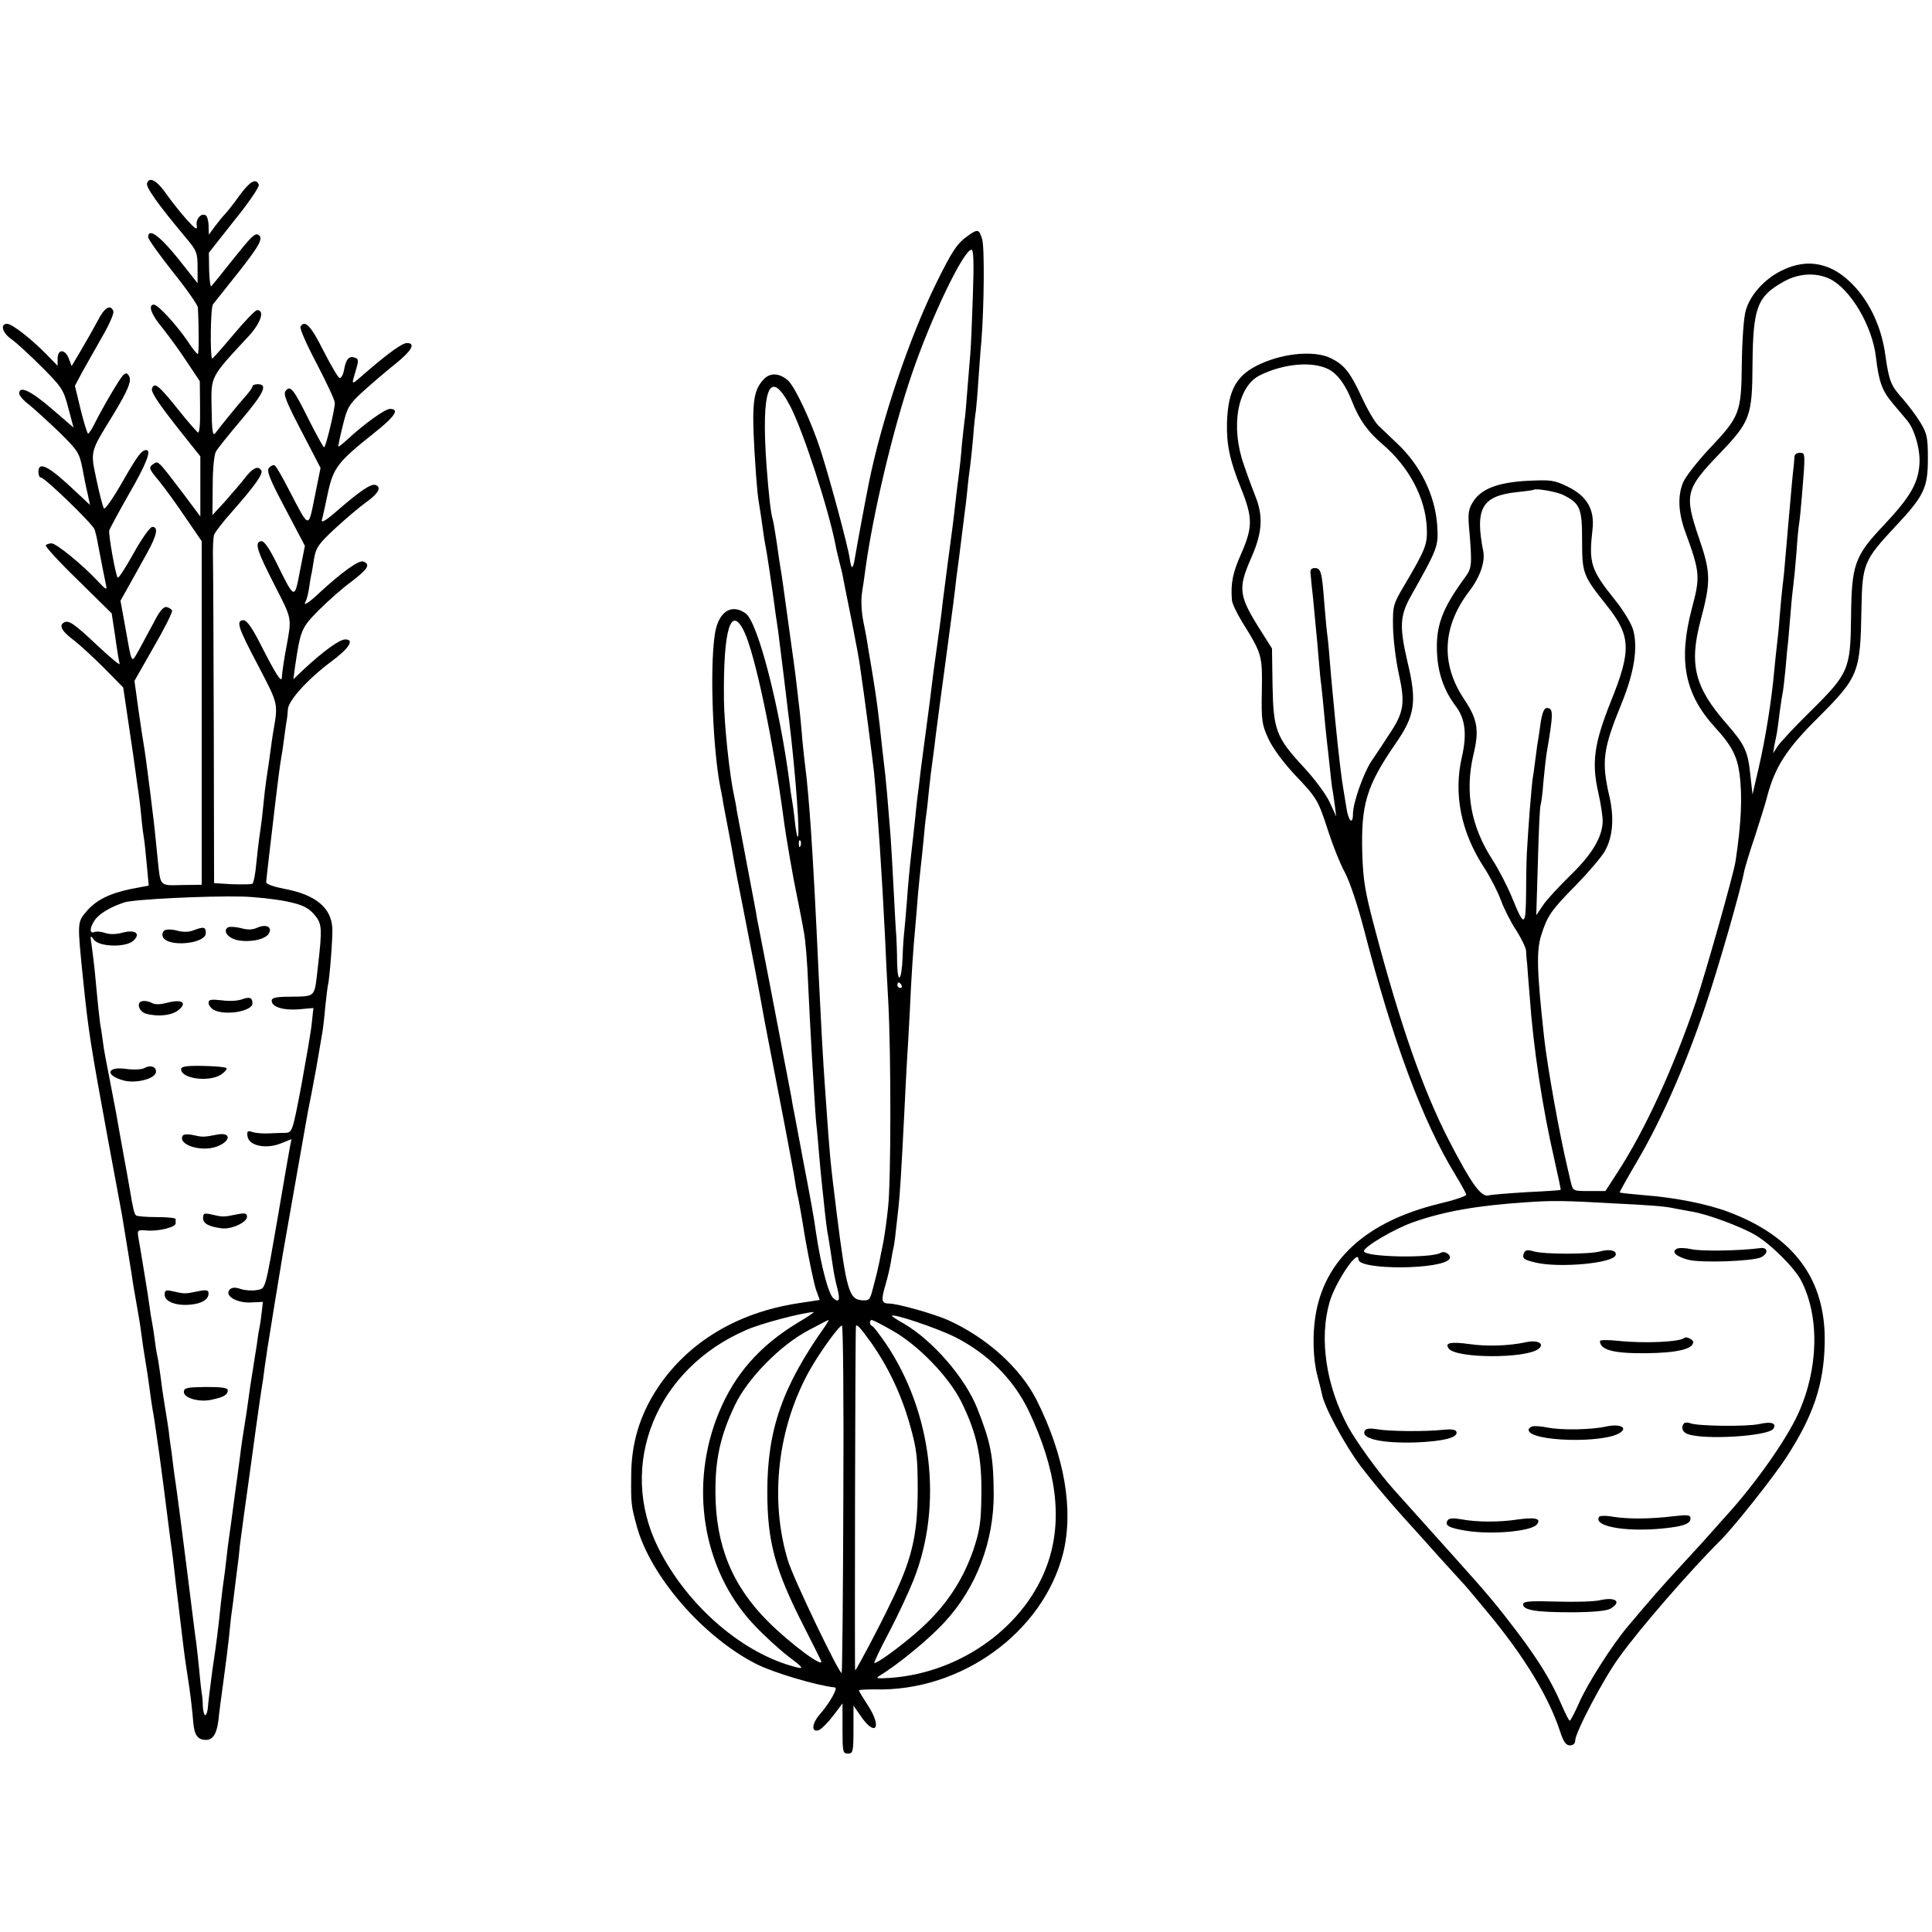
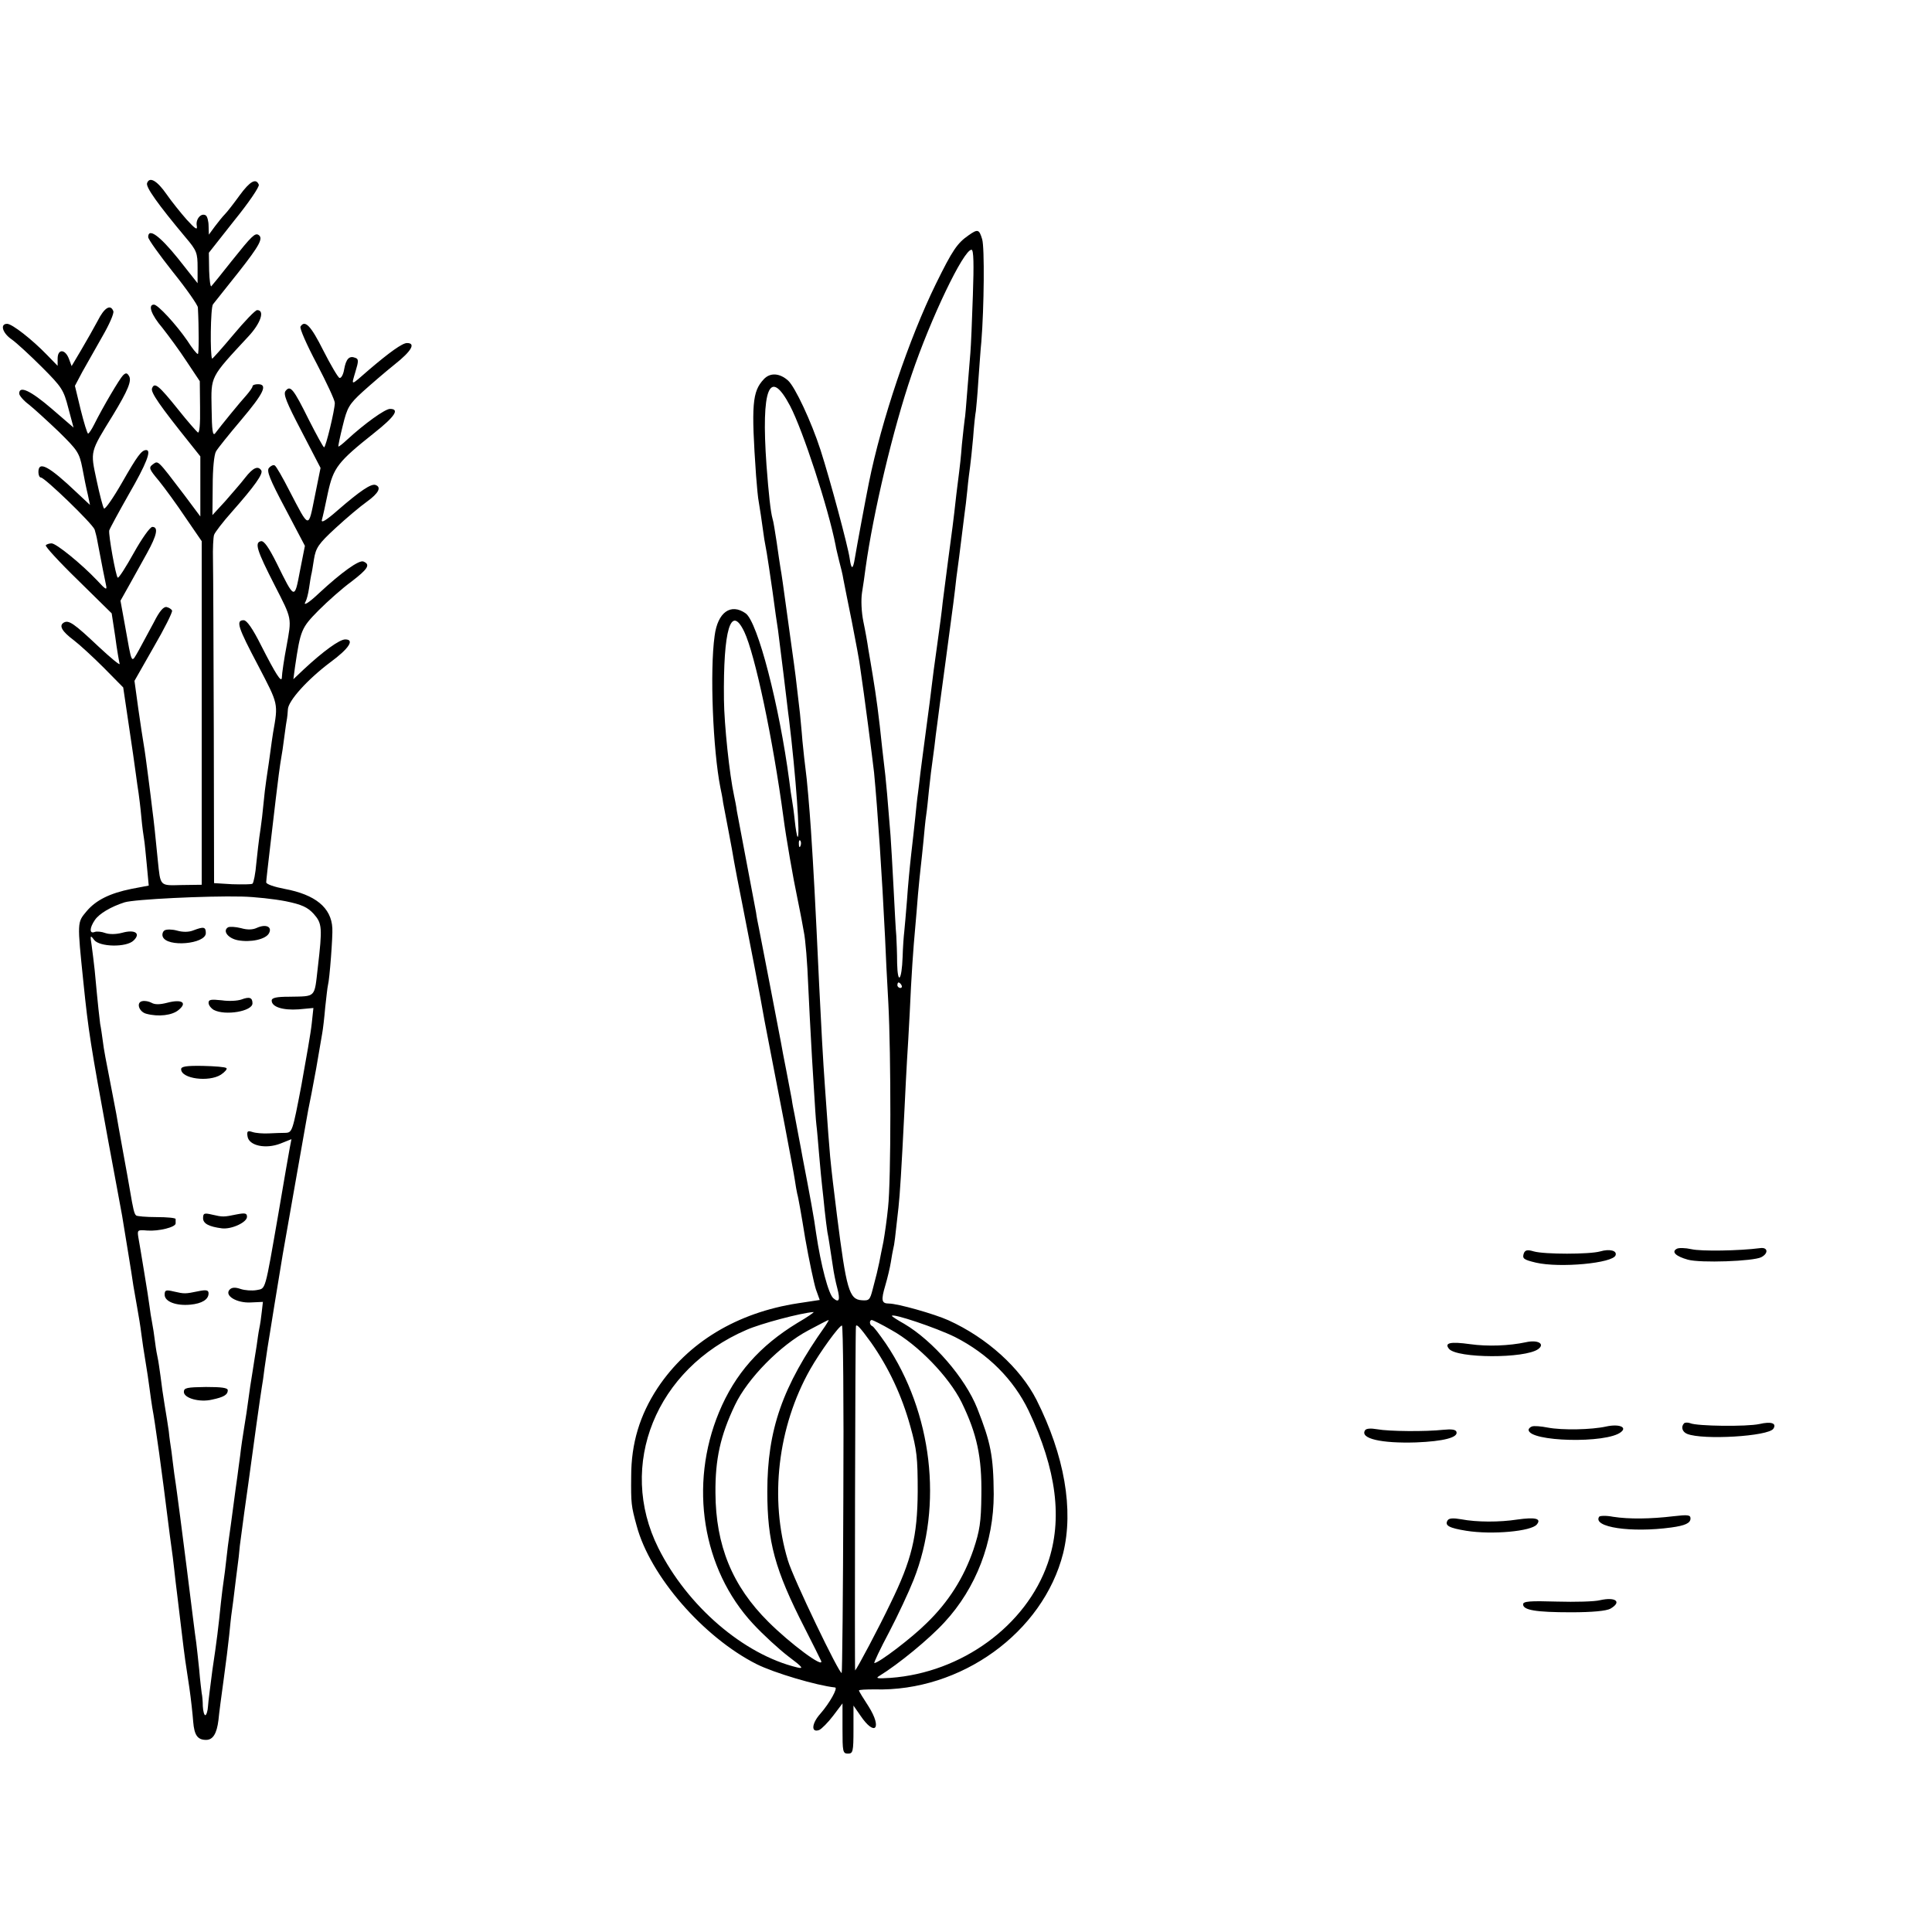
<svg xmlns="http://www.w3.org/2000/svg" version="1.0" width="704pt" height="704pt" viewBox="0 0 704 704" preserveAspectRatio="xMidYMid meet">
  <g transform="translate(0,704) scale(0.1,-0.1)" fill="#000000" stroke="none">
    <path d="M536 6373 c-6 -14 39 -77 141 -199 40 -47 43 -56 43 -109 l0 -57 -72 91 c-67 83 -108 112 -108 77 0 -8 41 -65 90 -127 50 -62 90 -120 91 -129 4 -74 4 -170 0 -170 -4 0 -21 21 -38 48 -42 61 -108 132 -122 132 -23 0 -10 -37 31 -85 22 -28 62 -82 88 -122 l48 -72 1 -96 c1 -61 -2 -94 -8 -91 -5 4 -38 41 -72 84 -70 87 -86 101 -95 77 -6 -14 28 -63 141 -204 l35 -44 0 -109 0 -110 -59 79 c-99 130 -94 125 -114 111 -16 -12 -14 -17 22 -60 21 -26 65 -86 97 -134 l59 -86 0 -626 0 -626 -73 -1 c-81 -2 -77 -6 -87 90 -8 84 -15 148 -20 185 -2 19 -9 73 -15 120 -6 47 -13 99 -16 115 -3 17 -12 76 -20 132 l-14 102 70 123 c39 67 69 127 67 133 -2 5 -11 11 -20 13 -11 2 -26 -15 -46 -55 -17 -32 -42 -78 -55 -102 -29 -50 -24 -58 -51 92 l-16 88 32 57 c17 31 47 84 65 117 36 65 42 95 19 95 -8 0 -38 -42 -67 -94 -29 -52 -55 -93 -59 -91 -7 5 -34 155 -31 172 2 7 34 66 72 133 63 109 83 160 63 160 -17 0 -32 -20 -88 -118 -32 -56 -62 -99 -66 -95 -4 5 -16 51 -27 103 -23 108 -25 100 60 238 54 89 69 125 58 142 -7 12 -12 12 -22 2 -12 -12 -72 -113 -105 -179 -9 -18 -19 -33 -22 -33 -3 0 -15 39 -27 87 l-21 87 27 51 c15 27 48 85 73 129 25 43 43 84 40 92 -10 27 -33 13 -57 -35 -14 -26 -41 -74 -60 -106 l-35 -59 -10 27 c-14 36 -41 36 -41 0 l0 -26 -38 39 c-55 57 -128 114 -146 114 -27 0 -17 -34 17 -57 17 -12 67 -58 110 -101 73 -73 79 -83 96 -149 l19 -71 -80 69 c-77 66 -118 85 -118 55 0 -7 16 -26 35 -40 19 -15 68 -60 109 -99 68 -67 75 -76 86 -132 6 -33 15 -77 20 -97 l8 -38 -47 44 c-103 98 -141 118 -141 76 0 -11 4 -20 9 -20 14 0 189 -169 196 -190 3 -10 8 -29 10 -42 17 -89 26 -136 31 -158 5 -22 1 -21 -33 16 -56 59 -148 134 -165 134 -8 0 -18 -3 -21 -7 -4 -3 49 -61 117 -127 l123 -121 13 -85 c6 -47 14 -91 16 -99 2 -7 -32 21 -77 63 -90 85 -109 98 -127 87 -18 -11 -6 -32 37 -64 21 -16 70 -61 109 -100 l71 -72 20 -135 c11 -74 23 -155 26 -180 3 -25 8 -56 10 -70 2 -14 7 -53 10 -87 3 -34 8 -70 10 -81 2 -10 6 -53 10 -94 l7 -75 -63 -12 c-79 -16 -129 -41 -163 -81 -35 -42 -35 -36 -12 -260 18 -176 26 -227 90 -575 26 -137 48 -261 51 -275 10 -62 35 -211 41 -255 3 -16 9 -52 14 -80 5 -27 12 -70 15 -95 3 -25 10 -70 15 -100 5 -30 12 -75 15 -100 3 -25 8 -56 10 -70 6 -32 11 -66 25 -165 16 -120 18 -133 30 -230 6 -49 13 -101 15 -115 2 -14 7 -50 10 -80 3 -30 8 -68 10 -85 2 -16 9 -73 15 -125 6 -52 13 -106 15 -120 2 -14 9 -59 15 -100 6 -41 12 -97 14 -124 4 -49 16 -66 47 -66 25 0 39 23 45 72 2 23 11 90 19 148 8 58 17 130 20 160 3 30 7 71 10 90 3 19 7 54 10 78 3 23 7 59 10 80 3 20 7 56 9 80 3 23 10 77 16 120 6 42 13 91 15 107 16 120 46 334 49 350 2 11 7 43 10 70 4 28 9 61 11 75 2 14 14 84 25 155 30 184 27 168 70 410 21 121 42 236 45 255 3 19 12 67 20 105 12 62 20 105 39 219 3 16 8 59 11 95 4 36 8 73 10 81 6 21 18 180 16 208 -4 75 -62 122 -174 143 -37 7 -67 17 -67 24 0 6 7 67 15 135 8 69 17 145 20 170 6 53 16 129 20 150 2 9 7 43 11 75 4 33 9 63 10 68 1 4 2 18 3 32 1 31 71 109 155 172 68 50 89 83 54 83 -21 0 -80 -43 -151 -109 l-38 -36 6 45 c20 135 23 142 86 206 34 34 87 81 120 105 60 46 70 62 43 73 -16 6 -79 -39 -161 -115 -39 -37 -61 -50 -49 -30 3 5 9 26 12 47 3 22 7 44 8 49 2 6 6 31 10 57 7 42 16 56 79 114 39 36 90 79 114 96 43 31 54 53 31 61 -16 5 -55 -21 -137 -92 -42 -37 -62 -49 -58 -35 3 10 13 55 22 99 20 91 36 112 168 217 77 61 94 88 58 88 -18 0 -93 -54 -156 -112 -16 -15 -30 -26 -32 -25 -1 2 6 36 16 76 16 66 23 78 72 123 30 27 82 72 117 100 62 49 78 78 45 78 -17 0 -64 -34 -138 -97 -70 -61 -65 -60 -50 -8 12 39 12 47 0 51 -22 9 -34 -3 -41 -42 -3 -19 -11 -33 -17 -31 -5 1 -32 47 -59 100 -45 90 -67 113 -83 87 -4 -6 23 -67 59 -135 36 -69 66 -133 66 -143 0 -26 -33 -162 -39 -162 -3 0 -28 46 -56 101 -56 113 -67 126 -84 105 -10 -11 2 -41 58 -148 l69 -133 -21 -104 c-24 -119 -19 -120 -92 20 -25 49 -49 91 -54 93 -5 3 -14 -1 -21 -9 -9 -11 2 -40 60 -149 l71 -135 -18 -91 c-20 -106 -19 -106 -85 28 -29 58 -46 82 -57 80 -24 -5 -16 -32 50 -161 64 -125 62 -117 43 -222 -8 -41 -17 -101 -17 -114 -1 -21 -22 12 -75 116 -32 64 -53 93 -64 93 -30 0 -21 -26 53 -166 74 -142 73 -136 54 -244 -2 -14 -7 -45 -10 -70 -3 -25 -8 -56 -10 -70 -2 -14 -7 -46 -10 -72 -3 -27 -7 -69 -10 -95 -3 -27 -8 -59 -10 -73 -2 -14 -7 -56 -11 -95 -3 -38 -10 -72 -14 -75 -4 -3 -38 -3 -74 -2 l-66 4 -1 551 c-1 304 -2 586 -3 627 -1 41 1 82 4 91 3 9 32 47 65 84 83 94 115 139 107 151 -12 18 -30 10 -59 -27 -15 -20 -49 -58 -73 -86 l-46 -50 1 106 c0 62 5 114 12 126 6 11 48 63 92 115 82 97 98 130 61 130 -11 0 -20 -3 -20 -8 0 -4 -10 -18 -22 -32 -23 -25 -93 -111 -114 -139 -9 -11 -12 10 -13 91 -2 119 -7 110 134 262 45 48 61 96 32 96 -7 0 -46 -41 -87 -90 -41 -49 -76 -88 -77 -87 -8 9 -6 187 3 198 6 8 48 60 93 117 77 98 91 124 73 136 -13 8 -25 -4 -97 -94 -37 -47 -71 -89 -75 -93 -3 -4 -7 22 -8 57 l-1 65 93 118 c52 64 92 123 89 130 -10 25 -32 13 -70 -39 -21 -29 -45 -60 -53 -68 -8 -8 -25 -29 -37 -45 l-22 -30 -1 32 c0 17 -5 35 -10 38 -17 11 -38 -14 -33 -38 3 -17 -5 -12 -37 23 -22 25 -55 66 -73 92 -34 49 -62 66 -71 41z m505 -2617 c59 -12 80 -22 102 -46 31 -35 32 -50 15 -196 -13 -112 -5 -104 -105 -106 -46 0 -63 -4 -63 -14 0 -23 40 -36 98 -32 l54 5 -6 -56 c-3 -31 -21 -133 -38 -227 -32 -167 -33 -171 -58 -172 -14 0 -41 -1 -61 -2 -21 -1 -47 1 -59 5 -18 6 -21 3 -18 -16 5 -34 66 -47 120 -26 l40 16 -6 -31 c-3 -17 -22 -123 -41 -237 -51 -293 -46 -275 -80 -282 -17 -3 -43 -1 -58 4 -20 7 -32 6 -40 -2 -21 -22 26 -50 77 -47 l44 2 -4 -35 c-2 -20 -6 -47 -9 -61 -3 -14 -7 -43 -10 -65 -4 -22 -10 -65 -15 -95 -5 -30 -12 -75 -15 -100 -3 -25 -10 -70 -15 -100 -5 -30 -12 -77 -15 -105 -4 -27 -8 -61 -10 -75 -2 -14 -9 -63 -15 -110 -6 -47 -13 -96 -15 -110 -2 -14 -7 -50 -10 -80 -3 -30 -8 -66 -10 -80 -2 -14 -7 -50 -10 -80 -9 -89 -15 -139 -31 -245 -7 -55 -15 -115 -16 -132 -1 -18 -6 -33 -10 -33 -4 0 -8 15 -9 33 0 17 -2 39 -4 47 -1 8 -6 47 -9 85 -4 39 -9 84 -11 100 -3 17 -18 140 -35 275 -17 135 -33 256 -35 270 -2 14 -6 45 -10 70 -3 25 -8 61 -10 80 -3 19 -8 53 -10 75 -3 22 -10 65 -15 95 -5 30 -12 78 -15 105 -4 28 -8 57 -10 65 -2 8 -7 35 -10 60 -3 25 -8 57 -11 72 -3 15 -7 40 -9 57 -2 17 -11 74 -20 128 -9 54 -18 110 -21 125 -4 26 -3 27 33 24 41 -3 103 12 103 26 0 4 0 11 0 16 0 4 -31 7 -69 7 -38 0 -72 3 -75 6 -7 6 -11 24 -22 89 -3 19 -15 85 -26 145 -11 61 -22 121 -24 135 -3 14 -13 70 -24 125 -11 55 -23 118 -25 139 -3 22 -7 51 -10 65 -3 24 -7 56 -20 196 -3 28 -8 68 -11 90 -6 37 -5 39 9 20 20 -26 118 -28 144 -2 27 26 5 41 -42 28 -23 -6 -46 -6 -61 -1 -13 5 -31 7 -39 4 -20 -8 -19 15 1 44 16 23 58 48 108 64 35 11 299 24 427 21 47 -1 119 -9 160 -17z" />
    <path d="M831 3661 c-21 -13 0 -40 35 -47 47 -9 102 3 114 25 13 24 -11 35 -44 20 -15 -7 -34 -8 -58 -1 -20 5 -41 6 -47 3z" />
    <path d="M600 3650 c-7 -4 -10 -15 -7 -23 15 -40 157 -27 157 13 0 23 -8 24 -45 10 -17 -7 -39 -7 -60 -1 -18 5 -38 5 -45 1z" />
    <path d="M880 3398 c-14 -5 -46 -7 -72 -3 -39 4 -48 3 -48 -9 0 -9 9 -20 19 -26 42 -22 141 -5 141 24 0 21 -11 25 -40 14z" />
    <path d="M519 3392 c-24 -4 -13 -39 14 -46 44 -12 95 -6 118 14 33 27 11 40 -42 26 -27 -7 -45 -7 -57 0 -9 5 -24 8 -33 6z" />
-     <path d="M526 3148 c-9 -5 -39 -7 -66 -3 -71 10 -79 -23 -10 -42 43 -12 113 5 118 29 4 20 -19 29 -42 16z" />
    <path d="M660 3144 c0 -35 101 -48 145 -20 15 10 24 21 20 24 -4 4 -42 7 -86 8 -59 1 -79 -2 -79 -12z" />
-     <path d="M666 2902 c-20 -33 67 -61 124 -40 51 19 54 53 3 44 -51 -10 -54 -10 -90 -2 -17 4 -34 3 -37 -2z" />
+     <path d="M666 2902 z" />
    <path d="M740 2601 c0 -20 22 -31 69 -37 35 -4 91 22 91 42 0 13 -6 15 -37 9 -48 -10 -51 -10 -90 -1 -29 7 -33 5 -33 -13z" />
    <path d="M600 2322 c0 -25 42 -41 94 -36 42 4 66 19 66 41 0 12 -8 14 -37 8 -48 -10 -51 -10 -90 -1 -29 7 -33 5 -33 -12z" />
    <path d="M670 1968 c0 -23 58 -39 103 -28 43 9 57 18 57 34 0 9 -22 12 -80 12 -69 -1 -80 -3 -80 -18z" />
    <path d="M3530 6183 c-42 -29 -59 -54 -120 -178 -97 -198 -198 -496 -244 -725 -11 -54 -45 -237 -51 -274 -7 -43 -13 -43 -19 0 -6 43 -71 285 -106 394 -34 105 -93 230 -118 253 -31 28 -66 30 -89 5 -42 -45 -46 -92 -28 -351 3 -40 7 -83 10 -97 4 -22 9 -57 20 -135 2 -11 6 -33 9 -50 3 -16 12 -79 21 -140 8 -60 17 -124 20 -141 2 -17 11 -89 20 -160 9 -71 17 -145 20 -164 25 -205 42 -441 31 -429 -2 2 -7 29 -10 59 -3 30 -8 64 -10 75 -2 11 -7 43 -10 70 -36 273 -115 579 -159 610 -54 38 -102 4 -113 -82 -18 -128 -6 -416 21 -553 3 -14 8 -38 10 -55 3 -16 12 -64 20 -105 8 -41 17 -91 20 -110 3 -19 17 -89 30 -155 21 -105 69 -354 81 -425 6 -29 30 -158 74 -383 16 -86 33 -174 36 -195 3 -20 7 -44 9 -52 3 -8 16 -81 29 -162 14 -80 32 -164 39 -186 l14 -39 -79 -12 c-222 -34 -401 -142 -512 -309 -65 -99 -96 -202 -96 -321 -1 -100 0 -108 20 -181 49 -183 243 -406 437 -504 64 -32 219 -78 286 -85 11 -1 -19 -56 -54 -96 -32 -36 -34 -70 -4 -59 9 4 32 27 51 52 l34 45 0 -92 c0 -84 1 -91 20 -91 18 0 20 7 20 87 l0 88 25 -36 c53 -79 81 -48 30 33 -19 29 -35 55 -35 58 0 3 26 4 57 4 315 -9 614 208 687 496 39 159 5 356 -97 559 -59 116 -180 226 -321 290 -51 23 -185 61 -217 61 -27 0 -29 12 -13 66 8 27 17 65 20 84 3 19 7 42 9 50 4 14 7 41 19 150 5 45 11 138 22 360 3 63 7 142 9 175 2 33 7 112 10 175 6 136 13 235 20 310 3 30 7 84 10 120 3 36 8 81 10 100 2 19 7 62 10 95 3 33 7 76 10 95 3 19 7 60 10 90 6 54 7 66 20 160 3 25 7 61 10 80 2 19 16 121 30 225 31 230 33 247 40 310 4 28 8 61 10 75 2 14 6 50 10 80 4 30 8 66 10 80 2 14 7 52 10 85 3 33 8 71 10 85 2 14 7 61 11 105 3 44 8 88 10 97 1 9 6 59 9 110 4 51 8 116 11 143 10 125 12 343 3 373 -11 37 -16 38 -49 15z m15 -220 c-3 -93 -7 -186 -9 -208 -2 -22 -7 -83 -11 -135 -4 -52 -8 -102 -10 -110 -1 -8 -6 -49 -10 -90 -3 -41 -8 -86 -10 -100 -2 -14 -6 -50 -10 -80 -12 -109 -15 -127 -30 -240 -8 -63 -17 -133 -20 -155 -2 -22 -11 -92 -20 -155 -9 -63 -18 -131 -20 -150 -2 -19 -11 -89 -20 -155 -9 -66 -18 -138 -21 -160 -2 -22 -7 -56 -9 -75 -3 -19 -7 -60 -10 -90 -3 -30 -10 -91 -15 -135 -5 -44 -12 -118 -15 -165 -4 -47 -8 -98 -10 -115 -2 -16 -5 -57 -6 -92 -3 -86 -18 -104 -20 -23 0 36 -2 81 -3 100 -2 19 -6 98 -10 175 -4 77 -9 163 -11 190 -11 139 -16 193 -19 220 -2 17 -7 59 -11 95 -13 126 -22 191 -35 270 -5 30 -12 73 -16 95 -3 22 -11 67 -18 100 -7 34 -9 79 -5 105 4 25 10 65 13 90 28 202 100 506 168 705 69 204 189 455 218 455 8 0 9 -52 5 -167z m-666 -402 c47 -90 139 -371 166 -509 1 -9 8 -35 13 -57 6 -22 13 -51 15 -65 3 -14 16 -83 31 -155 14 -71 28 -146 30 -165 16 -106 45 -333 51 -385 13 -136 29 -375 40 -600 2 -49 7 -157 12 -240 10 -191 10 -647 -1 -745 -4 -41 -12 -97 -17 -125 -6 -27 -12 -61 -15 -75 -3 -14 -7 -32 -9 -40 -2 -8 -9 -34 -15 -58 -10 -39 -13 -42 -40 -40 -46 3 -56 40 -90 308 -14 114 -18 144 -25 215 -5 57 -7 84 -19 255 -7 96 -14 225 -21 370 -15 322 -20 411 -30 565 -5 76 -15 192 -20 225 -2 14 -7 59 -11 100 -3 41 -8 86 -9 100 -16 140 -16 140 -30 240 -2 14 -11 79 -20 145 -9 66 -18 131 -21 145 -2 14 -9 57 -14 95 -6 39 -12 77 -15 85 -7 25 -14 89 -22 195 -20 281 11 358 86 216z m-167 -823 c39 -82 104 -388 143 -678 9 -70 36 -225 50 -290 3 -14 7 -36 10 -50 3 -14 9 -47 14 -75 6 -27 13 -115 16 -195 4 -80 8 -167 10 -195 1 -27 6 -104 10 -170 4 -66 8 -131 10 -145 2 -14 6 -63 10 -110 4 -47 9 -98 11 -115 2 -16 6 -55 9 -85 3 -30 8 -66 10 -80 5 -24 7 -41 20 -125 3 -22 10 -57 16 -79 11 -42 7 -55 -14 -37 -18 14 -46 122 -63 236 -7 54 -23 140 -50 280 -2 11 -8 45 -14 75 -6 30 -12 66 -15 80 -3 14 -8 39 -10 55 -3 17 -12 64 -20 105 -8 41 -17 86 -19 100 -15 79 -71 370 -81 420 -3 14 -8 39 -10 55 -3 17 -19 100 -35 185 -16 85 -32 169 -35 185 -2 17 -7 41 -10 55 -17 78 -36 259 -37 350 -3 256 25 350 74 248z m205 -780 c-3 -8 -6 -5 -6 6 -1 11 2 17 5 13 3 -3 4 -12 1 -19z m368 -508 c3 -5 1 -10 -4 -10 -6 0 -11 5 -11 10 0 6 2 10 4 10 3 0 8 -4 11 -10z m-380 -1231 c-136 -83 -227 -185 -285 -325 -110 -265 -61 -572 124 -771 37 -40 95 -93 129 -119 52 -39 57 -46 32 -40 -195 47 -400 223 -506 435 -151 302 -9 653 321 795 52 23 199 62 244 65 6 1 -21 -18 -59 -40z m575 -51 c120 -61 213 -154 268 -268 102 -215 125 -396 70 -556 -79 -228 -314 -399 -573 -418 -48 -3 -56 -2 -41 7 70 43 181 134 237 195 116 125 180 293 180 467 -1 140 -11 189 -60 313 -44 111 -161 246 -266 308 -25 14 -45 27 -45 29 0 11 161 -43 230 -77z m-473 40 c-156 -220 -211 -378 -211 -603 0 -183 27 -284 136 -497 29 -57 56 -111 60 -120 12 -30 -113 63 -192 142 -132 131 -192 279 -193 470 -1 123 18 209 71 320 46 97 165 218 267 272 39 21 72 38 74 38 2 0 -4 -10 -12 -22z m242 -15 c96 -53 209 -170 255 -263 56 -115 74 -199 72 -338 -1 -99 -6 -130 -29 -199 -35 -102 -91 -191 -171 -268 -53 -53 -174 -145 -190 -145 -3 0 21 51 54 113 32 61 72 147 89 190 108 272 68 610 -101 861 -23 33 -45 63 -50 64 -10 4 -11 22 -1 22 3 0 36 -16 72 -37z m-176 -614 c-1 -347 -4 -633 -6 -635 -7 -8 -177 345 -196 410 -68 224 -37 487 81 696 37 65 106 160 116 160 4 0 7 -284 5 -631z m101 569 c64 -91 112 -193 143 -305 24 -86 27 -115 27 -238 -1 -163 -22 -250 -99 -407 -42 -88 -121 -237 -129 -245 -2 -3 0 1247 3 1255 3 8 15 -5 55 -60z" />
-     <path d="M6492 6054 c-63 -31 -116 -90 -131 -147 -7 -23 -13 -110 -14 -192 -2 -181 -7 -192 -120 -312 -43 -46 -85 -100 -94 -121 -20 -48 -18 -109 8 -180 54 -148 55 -163 24 -279 -50 -190 -27 -311 84 -433 60 -65 80 -104 89 -165 12 -87 7 -185 -14 -324 -8 -50 -107 -399 -144 -511 -81 -239 -185 -467 -286 -622 l-44 -68 -59 0 c-59 0 -59 0 -67 32 -4 18 -9 38 -10 43 -30 124 -76 378 -88 490 -26 239 -28 313 -9 370 22 69 36 89 126 180 43 44 90 99 104 122 30 52 36 122 17 203 -29 126 -23 171 45 337 46 113 60 203 42 268 -6 22 -36 72 -67 110 -88 110 -95 133 -81 257 8 71 -20 120 -89 154 -51 25 -62 26 -148 22 -110 -6 -171 -30 -200 -79 -16 -27 -18 -43 -11 -113 9 -112 8 -127 -16 -159 -87 -119 -109 -181 -102 -287 5 -70 27 -130 69 -185 33 -44 40 -101 21 -183 -31 -135 -4 -274 82 -405 22 -34 49 -87 60 -117 11 -30 36 -80 56 -110 19 -30 35 -63 36 -75 0 -11 2 -33 4 -50 1 -16 5 -68 9 -115 13 -186 46 -405 91 -600 13 -57 23 -105 22 -106 -1 -1 -56 -5 -122 -8 -66 -4 -130 -9 -141 -12 -27 -7 -63 43 -144 200 -94 183 -176 416 -270 771 -36 135 -43 178 -46 275 -5 179 15 246 121 400 71 102 79 152 44 297 -30 128 -28 169 11 239 100 178 102 183 97 260 -8 111 -62 220 -148 300 -23 22 -52 50 -66 63 -13 12 -41 60 -62 106 -41 88 -62 115 -110 139 -56 29 -167 21 -256 -19 -89 -40 -120 -94 -124 -215 -2 -79 10 -138 51 -239 43 -107 43 -141 2 -236 -32 -71 -40 -110 -35 -171 0 -11 17 -47 37 -80 73 -117 74 -122 72 -251 -2 -108 0 -123 24 -175 16 -35 55 -87 96 -131 82 -86 85 -92 123 -209 16 -49 42 -115 59 -146 18 -33 48 -123 71 -212 104 -402 212 -694 331 -889 22 -36 40 -69 41 -74 1 -5 -43 -20 -98 -33 -267 -65 -421 -206 -452 -412 -11 -70 -8 -158 8 -217 6 -22 13 -51 16 -65 8 -46 83 -185 140 -261 47 -62 117 -145 198 -233 6 -6 48 -54 95 -106 47 -52 88 -97 91 -100 3 -3 40 -47 82 -98 132 -159 220 -305 261 -429 13 -40 22 -53 37 -53 11 0 19 7 19 18 0 29 103 225 160 303 77 107 256 313 371 428 50 50 189 226 236 297 101 155 139 269 142 419 5 232 -111 389 -351 479 -77 29 -192 52 -308 61 -47 4 -86 8 -88 10 -1 1 28 53 65 116 86 146 176 350 246 559 50 148 131 431 143 497 3 13 20 71 39 126 18 56 39 122 45 147 28 105 70 171 182 282 152 152 157 165 161 403 3 159 9 174 122 295 107 114 120 142 120 250 0 75 -3 90 -27 130 -15 25 -44 63 -63 85 -45 50 -51 64 -65 161 -13 97 -53 186 -112 250 -79 86 -170 106 -266 58z m175 -30 c76 -37 156 -172 169 -287 10 -87 22 -121 61 -167 21 -25 45 -53 53 -63 27 -32 49 -110 44 -161 -5 -69 -36 -120 -129 -219 -107 -113 -118 -143 -120 -336 -2 -189 -8 -205 -147 -342 -58 -57 -112 -115 -121 -129 l-16 -25 4 25 c3 14 7 36 10 50 2 14 7 48 10 75 4 28 8 57 10 65 2 8 7 49 11 90 3 41 8 89 10 105 1 17 6 64 9 105 3 41 8 86 10 100 2 14 7 66 11 115 3 50 8 98 10 108 2 10 6 55 10 100 13 158 13 157 -8 157 -10 0 -18 -6 -19 -12 0 -7 -2 -24 -3 -38 -3 -22 -7 -64 -21 -225 -2 -22 -6 -74 -10 -115 -3 -41 -8 -86 -10 -100 -2 -14 -6 -61 -10 -105 -3 -44 -8 -91 -10 -105 -2 -14 -6 -56 -10 -95 -9 -104 -32 -248 -57 -355 l-22 -95 -8 72 c-9 86 -20 109 -85 184 -118 134 -139 217 -96 379 38 143 37 174 -7 302 -53 156 -48 176 75 304 113 118 120 136 121 329 2 205 17 245 114 299 53 30 116 34 167 10z m-1825 -330 c32 -17 61 -56 84 -115 27 -69 58 -112 112 -158 96 -82 156 -195 161 -303 3 -61 -4 -79 -80 -208 -43 -72 -44 -77 -43 -155 1 -44 10 -120 21 -170 24 -107 19 -141 -35 -221 -20 -31 -49 -75 -65 -98 -29 -44 -67 -152 -67 -192 0 -42 -17 -26 -24 24 -4 26 -9 56 -11 67 -6 32 -18 132 -30 255 -3 36 -8 83 -10 105 -2 22 -7 74 -10 115 -3 41 -8 86 -10 100 -2 14 -6 63 -10 110 -8 106 -12 120 -34 120 -14 0 -18 -7 -15 -25 1 -14 5 -53 9 -88 3 -34 8 -82 10 -107 3 -25 7 -74 10 -110 3 -36 7 -81 10 -100 2 -19 7 -64 10 -100 3 -36 8 -81 10 -100 2 -19 7 -60 10 -90 3 -30 7 -66 9 -80 3 -14 7 -43 10 -65 l5 -40 -23 50 c-12 28 -55 86 -95 129 -101 109 -111 135 -114 299 l-2 134 -34 54 c-89 139 -92 162 -40 280 38 87 42 146 16 214 -11 28 -31 81 -44 120 -50 140 -24 286 57 327 86 43 192 53 252 22z m857 -459 c59 -30 66 -48 66 -164 0 -121 3 -128 88 -235 90 -112 93 -164 16 -354 -60 -151 -70 -220 -45 -330 9 -39 16 -86 16 -104 -1 -57 -37 -119 -116 -196 -41 -40 -87 -89 -101 -110 l-25 -37 6 198 c3 109 7 201 10 205 2 4 7 41 10 83 4 42 9 87 11 100 26 152 26 169 1 169 -9 0 -16 -18 -21 -46 -3 -25 -8 -53 -9 -62 -2 -10 -7 -44 -11 -77 -4 -32 -9 -68 -11 -78 -1 -10 -6 -60 -10 -112 -4 -52 -8 -111 -9 -132 -2 -21 -4 -92 -4 -158 -1 -135 -6 -137 -52 -24 -17 41 -48 101 -70 135 -79 122 -102 247 -70 384 22 91 15 129 -35 204 -85 128 -78 264 20 392 39 51 58 106 51 144 -31 158 -6 203 124 217 31 3 57 7 59 8 8 7 88 -7 111 -20z m181 -2580 c143 -7 191 -11 225 -19 17 -3 44 -8 60 -11 53 -8 175 -53 229 -84 57 -33 144 -119 169 -167 68 -131 64 -322 -11 -486 -44 -96 -154 -252 -259 -368 -17 -19 -40 -44 -50 -56 -10 -12 -59 -66 -109 -120 -85 -92 -117 -129 -202 -230 -57 -67 -149 -212 -178 -279 -16 -36 -31 -65 -34 -65 -3 0 -16 26 -30 58 -36 85 -84 163 -165 270 -70 92 -104 133 -220 262 -44 49 -129 144 -227 253 -53 59 -134 171 -165 227 -81 149 -107 322 -68 456 21 72 105 197 105 155 0 -40 307 -38 332 2 8 13 -17 31 -32 22 -34 -21 -280 -16 -280 6 0 16 112 82 181 106 112 39 230 60 409 72 99 7 144 6 320 -4z" />
    <path d="M6109 2489 c-19 -11 -2 -27 41 -39 45 -13 240 -6 268 9 27 14 24 37 -4 33 -76 -10 -216 -12 -250 -4 -23 5 -48 6 -55 1z" />
    <path d="M5553 2474 c-7 -20 -2 -24 44 -35 87 -20 281 -2 290 27 6 17 -22 24 -56 14 -39 -11 -203 -11 -242 0 -23 7 -31 5 -36 -6z" />
-     <path d="M6138 2165 c-15 -15 -148 -21 -240 -11 -38 4 -68 4 -68 -1 1 -32 49 -45 166 -44 114 1 174 15 174 41 0 9 -26 21 -32 15z" />
    <path d="M5560 2149 c-61 -13 -139 -16 -203 -7 -72 10 -95 5 -77 -17 29 -35 277 -36 325 -1 26 19 -1 35 -45 25z" />
    <path d="M6137 1854 c-13 -13 -7 -32 11 -39 57 -23 296 -9 314 19 13 20 -8 27 -51 17 -46 -10 -227 -8 -252 3 -8 3 -18 3 -22 0z" />
    <path d="M5582 1842 c-6 -2 -12 -8 -12 -12 0 -44 286 -51 337 -8 23 18 -8 30 -54 20 -54 -12 -160 -14 -213 -4 -25 5 -51 7 -58 4z" />
    <path d="M4974 1828 c-19 -30 59 -48 186 -44 100 4 155 18 147 39 -3 8 -18 10 -48 7 -63 -7 -198 -6 -241 2 -23 4 -40 3 -44 -4z" />
    <path d="M5827 1513 c-24 -38 116 -59 263 -39 51 7 70 16 70 33 0 13 -10 14 -62 8 -83 -10 -162 -11 -220 -2 -25 5 -49 4 -51 0z" />
    <path d="M5275 1500 c-12 -19 6 -28 68 -38 94 -15 237 -2 257 23 18 22 -6 27 -71 18 -64 -10 -148 -10 -205 1 -29 5 -44 4 -49 -4z" />
    <path d="M5830 1209 c-19 -5 -90 -7 -157 -5 -99 3 -123 1 -123 -10 0 -21 46 -29 175 -29 78 0 128 5 143 13 43 25 20 44 -38 31z" />
  </g>
</svg>